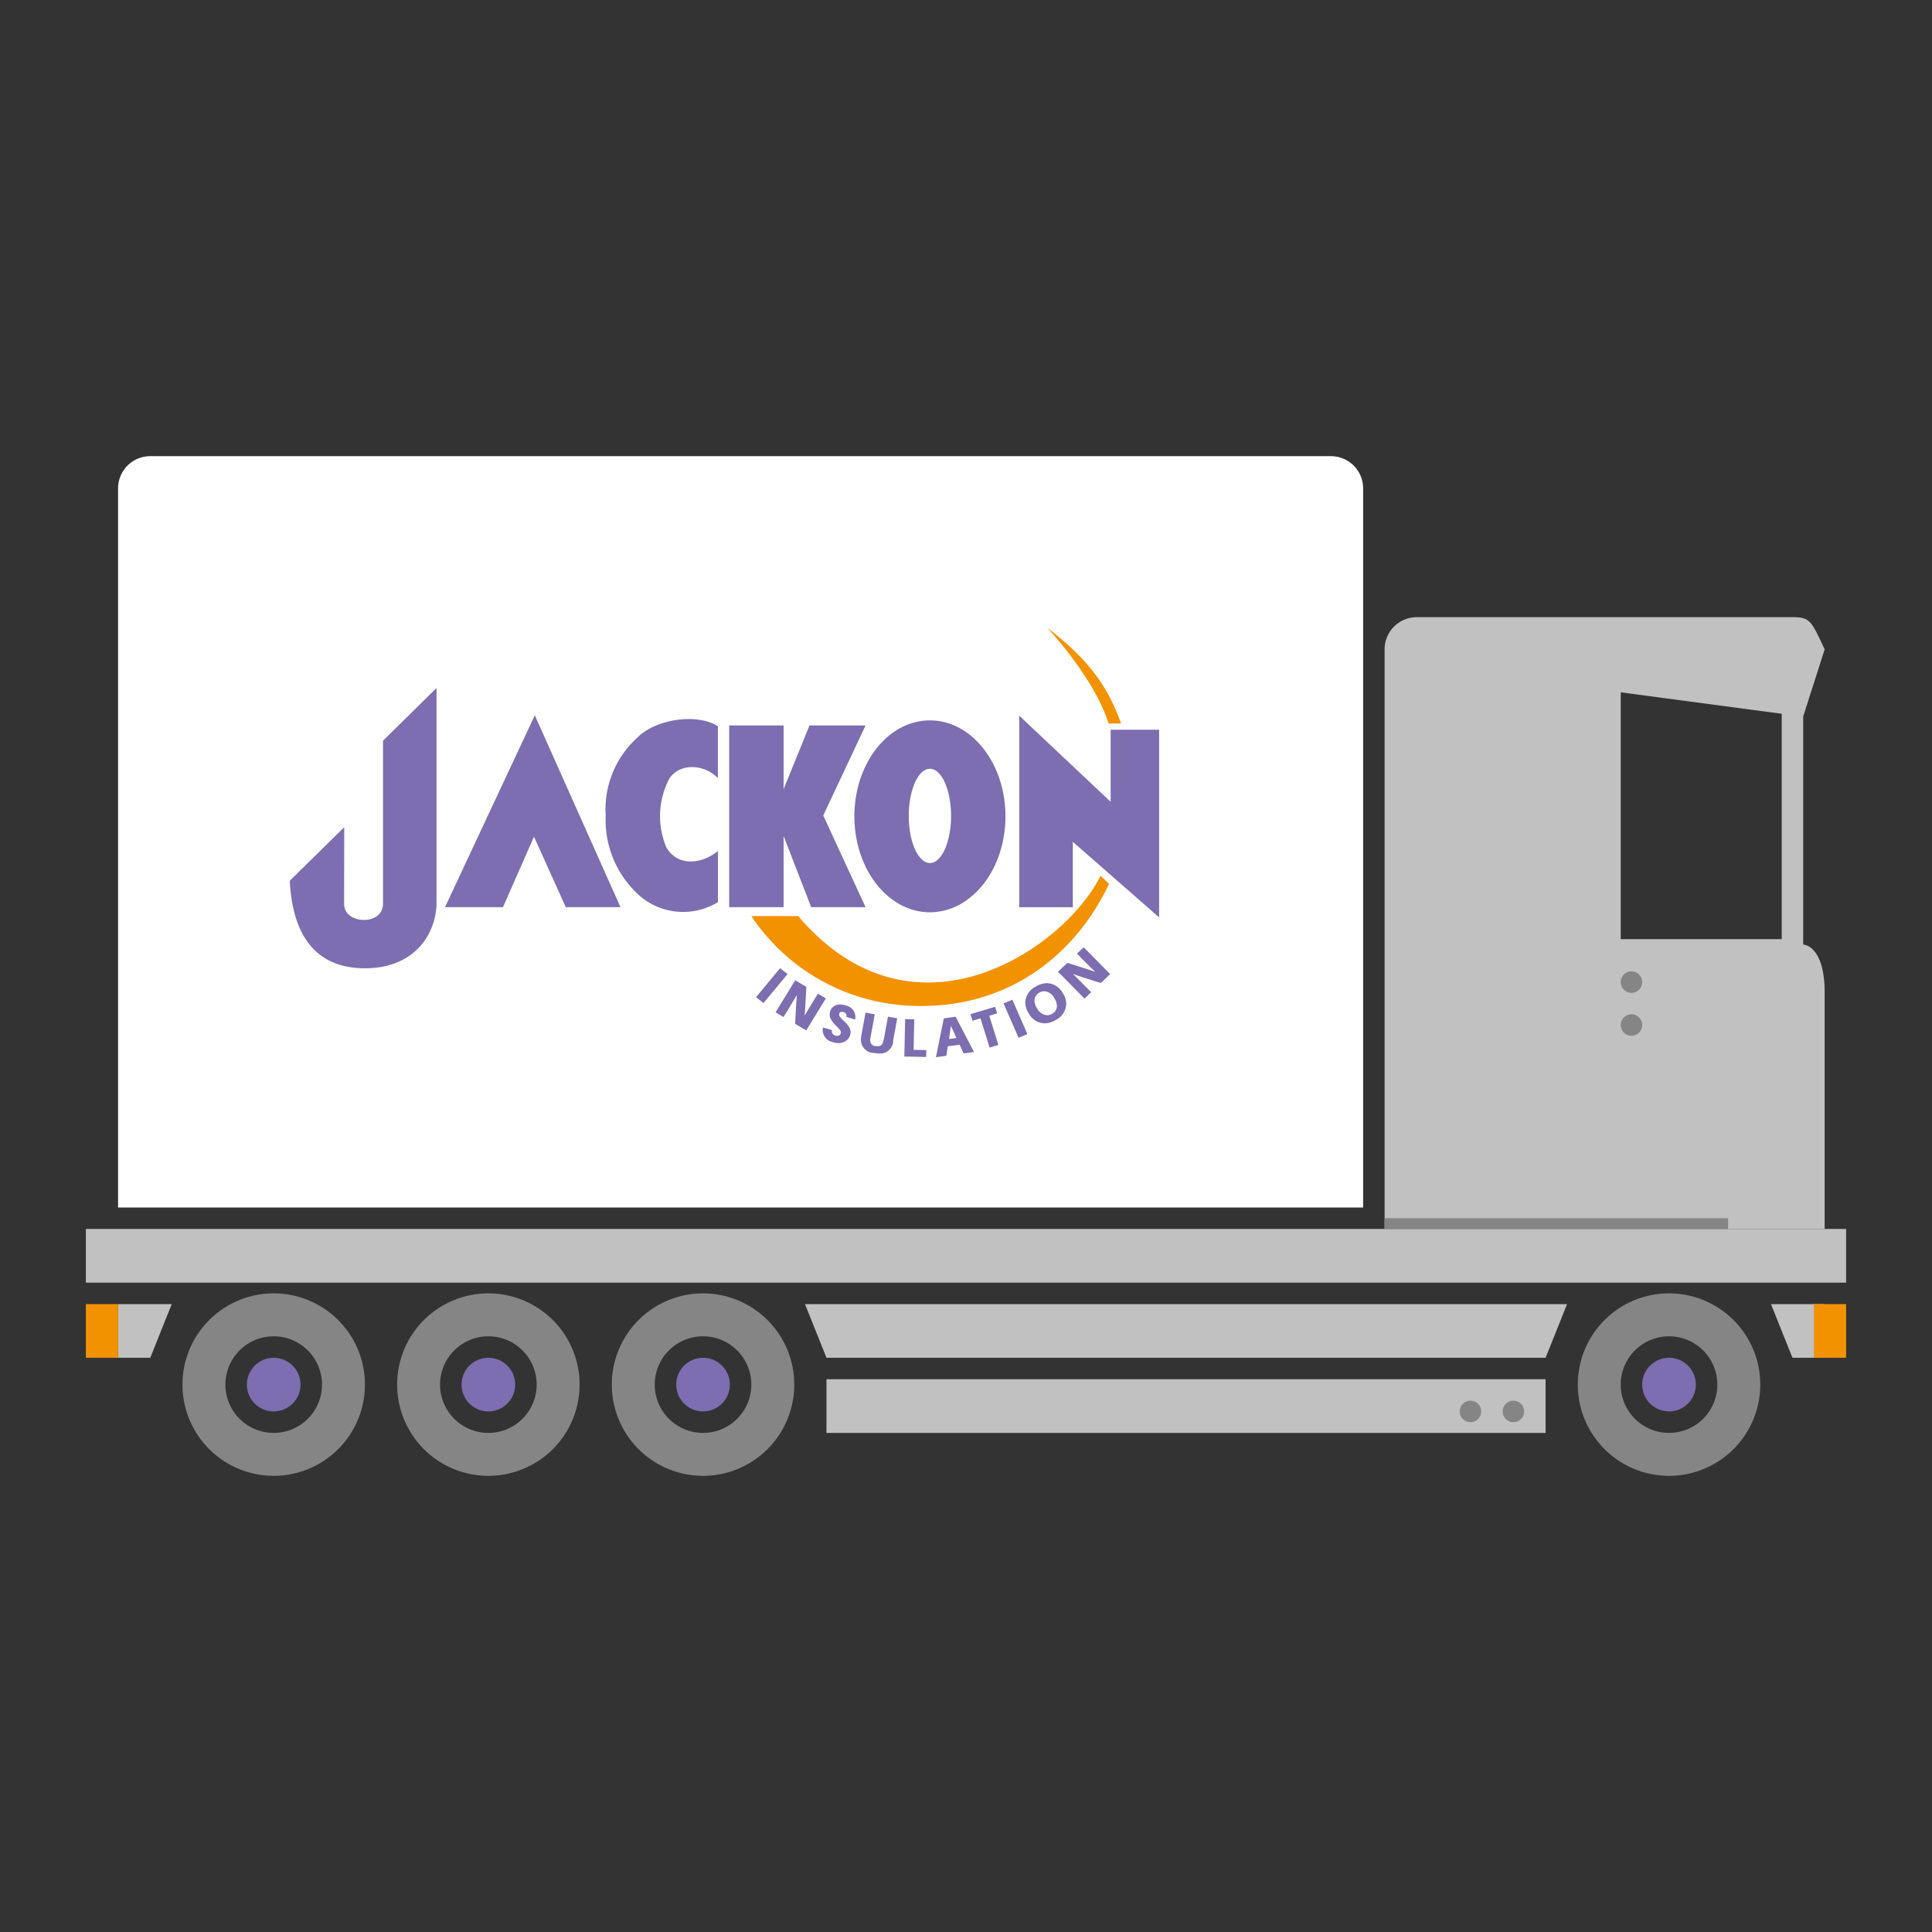
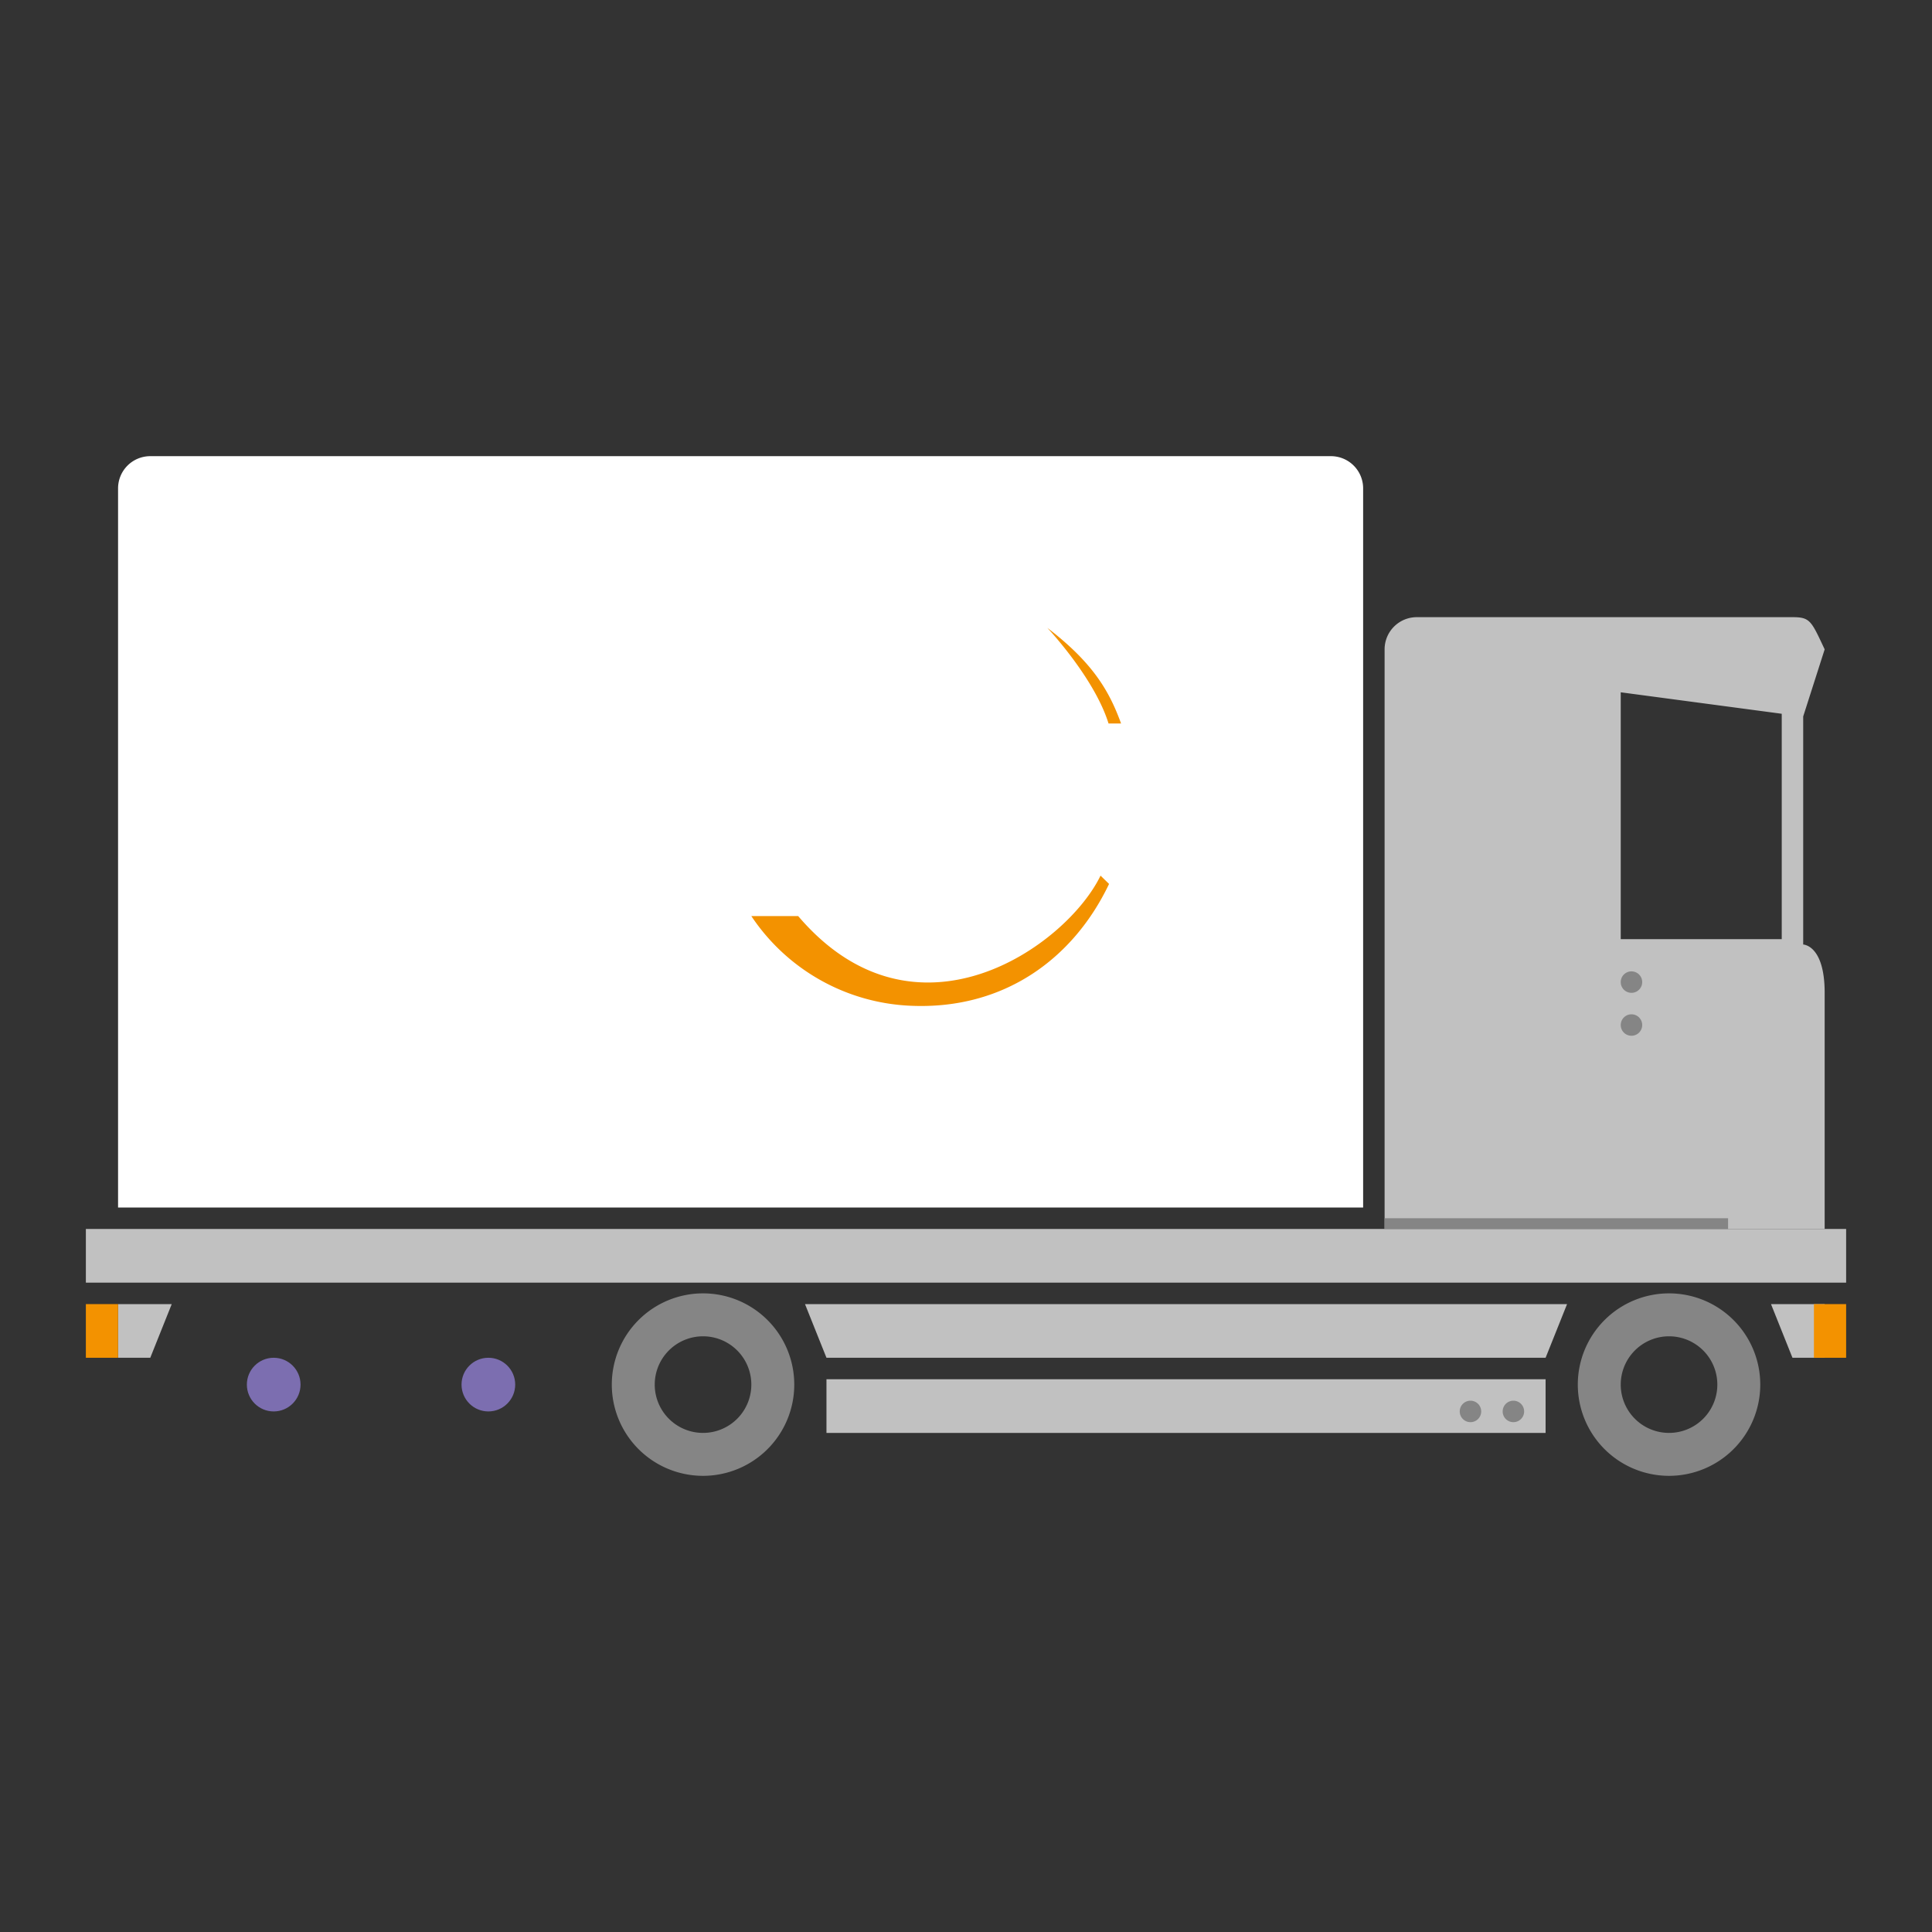
<svg xmlns="http://www.w3.org/2000/svg" id="illustration-interesse-handel" width="180" height="180" viewBox="0 0 180 180">
  <rect x="0" y="0" width="180" height="180" fill="#333333" stroke="none" />
  <defs>
    <style>
      .cls-1 {
        fill: #fff;
      }

      .cls-2 {
        fill: #c1c1c1;
      }

      .cls-2, .cls-3, .cls-5, .cls-7 {
        fill-rule: evenodd;
      }

      .cls-3 {
        fill: #f39200;
      }

      .cls-4, .cls-5 {
        fill: #858585;
      }

      .cls-6, .cls-7 {
        fill: #7c6eb0;
      }
    </style>
  </defs>
  <path id="Abgerundetes_Rechteck_4" data-name="Abgerundetes Rechteck 4" class="cls-1" d="M14,42.5H124a3,3,0,0,1,3,3v67a0,0,0,0,1,0,0H11a0,0,0,0,1,0,0v-67A3,3,0,0,1,14,42.5Z" />
  <path id="Abgerundetes_Rechteck_4-2" data-name="Abgerundetes Rechteck 4" class="cls-2" d="M132,58h35c1.657,0,1.75.343,3,3l-2,6.25V88.5s2,0.034,2,4.5v22H129V61A3,3,0,0,1,132,58Zm19,7,15,2V88H151V65Z" transform="translate(0 -0.5)" />
  <path id="Rechteck_18" data-name="Rechteck 18" class="cls-2" d="M8,115H172v5H8v-5Zm67,7h71l-2,5H77Zm2,7h67v5H77v-5Zm-66-7h5l-2,5H11v-5Zm159,0h-5l2,5h3v-5Z" transform="translate(0 -0.5)" />
  <path id="Rechteck_19" data-name="Rechteck 19" class="cls-3" d="M169,122h3v5h-3v-5ZM8,122h3v5H8v-5Z" transform="translate(0 -0.5)" />
  <rect id="Rechteck_20" data-name="Rechteck 20" class="cls-4" x="129" y="113.5" width="32" height="1" />
  <path class="cls-5" d="M152,91a1,1,0,1,1-1,1A1,1,0,0,1,152,91Zm0,4a1,1,0,1,1-1,1A1,1,0,0,1,152,95Zm-11,36a1,1,0,1,1-1,1A1,1,0,0,1,141,131Zm-4,0a1,1,0,1,1-1,1A1,1,0,0,1,137,131Z" transform="translate(0 -0.5)" />
  <g id="räder">
    <g id="rad">
-       <path class="cls-5" d="M25.5,121a8.5,8.5,0,1,1-8.5,8.5A8.5,8.5,0,0,1,25.5,121Zm0,4a4.5,4.5,0,1,1-4.5,4.5A4.5,4.5,0,0,1,25.5,125Z" transform="translate(0 -0.5)" />
      <circle class="cls-6" cx="25.5" cy="129" r="2.5" />
    </g>
    <g id="rad-2" data-name="rad">
-       <path class="cls-5" d="M45.5,121a8.5,8.5,0,1,1-8.5,8.5A8.5,8.5,0,0,1,45.5,121Zm0,4a4.5,4.5,0,1,1-4.5,4.5A4.5,4.5,0,0,1,45.5,125Z" transform="translate(0 -0.5)" />
      <circle class="cls-6" cx="45.5" cy="129" r="2.5" />
    </g>
    <g id="rad-3" data-name="rad">
      <path class="cls-5" d="M65.5,121a8.5,8.5,0,1,1-8.5,8.5A8.5,8.5,0,0,1,65.5,121Zm0,4a4.5,4.5,0,1,1-4.5,4.5A4.5,4.5,0,0,1,65.5,125Z" transform="translate(0 -0.5)" />
-       <circle class="cls-6" cx="65.5" cy="129" r="2.5" />
    </g>
    <g id="rad-4" data-name="rad">
      <path class="cls-5" d="M155.5,121a8.5,8.5,0,1,1-8.5,8.5A8.5,8.5,0,0,1,155.5,121Zm0,4a4.5,4.5,0,1,1-4.5,4.5A4.5,4.5,0,0,1,155.5,125Z" transform="translate(0 -0.5)" />
-       <circle class="cls-6" cx="155.5" cy="129" r="2.5" />
    </g>
  </g>
  <g id="logo-jackon-insulation">
-     <path id="jackon_insulation" data-name="jackon insulation" class="cls-7" d="M41.46,85.02h5.4l2.89-6.567,2.965,6.567H57.81L49.827,67.142Zm-0.79-.376V64.6l-4.987,4.909V84.729c-0.021,2.041-3.622,1.911-3.622,0,0-3.871.02-7.163,0-7.147L27,82.555c0.242,4.982,2.328,8.076,6.834,8.157,4.3,0.078,6.568-2.622,6.823-5.691,0.017-.208.014-0.377,0.014-0.377M59.406,69.2a9.01,9.01,0,0,0-2.975,7.279,9.428,9.428,0,0,0,3.3,7.593,6.205,6.205,0,0,0,7.159.476V79.8c-1.85,1.423-3.946,1.247-4.826-.4A7.482,7.482,0,0,1,62.383,73c1.051-1.479,3.3-1.267,4.5,0V68.17c-1.769-1.187-5.631-.791-7.48,1.028m13.6,9.177,2.573,6.645h5.068L76.7,76.477l3.942-8.387H75.418l-2.412,5.935V68.09H67.937V85.02h5.069V78.375Zm30.473-9.888V75.2l-8.516-8.021V85.021H99.95V78.929l8.043,7.04V68.487h-4.514Zm-9.8,8.068c0-4.936-3.151-8.938-7.038-8.938s-7.037,4-7.037,8.938,3.15,8.94,7.037,8.94,7.038-4,7.038-8.94m-7.038,4.351c-1.088,0-1.971-1.966-1.971-4.39s0.883-4.39,1.971-4.39,1.97,1.966,1.97,4.39-0.882,4.39-1.97,4.39M78.869,94.2a1.758,1.758,0,0,0-.593-0.114,1.151,1.151,0,0,0-.391.067,0.848,0.848,0,0,0-.521.529,0.949,0.949,0,0,0-.064.341,0.932,0.932,0,0,0,.122.455,2.451,2.451,0,0,0,.479.59,5.119,5.119,0,0,1,.384.425,0.327,0.327,0,0,1,.058.179,0.353,0.353,0,0,1-.024.124,0.306,0.306,0,0,1-.158.177,0.457,0.457,0,0,1-.182.036,0.546,0.546,0,0,1-.184-0.034,0.411,0.411,0,0,1-.291-0.422V96.531l0-.063-0.824-.239-0.017.093a1.3,1.3,0,0,0-.015.187,1.16,1.16,0,0,0,.913,1.074,1.673,1.673,0,0,0,.562.1,1.3,1.3,0,0,0,.5-0.1,1.014,1.014,0,0,0,.623-0.92,0.966,0.966,0,0,0-.11-0.438,2.376,2.376,0,0,0-.457-0.55,3.031,3.031,0,0,1-.411-0.428,0.361,0.361,0,0,1-.089-0.223,0.3,0.3,0,0,1,.019-0.1,0.207,0.207,0,0,1,.127-0.135,0.314,0.314,0,0,1,.121-0.02,0.533,0.533,0,0,1,.172.03,0.352,0.352,0,0,1,.246.373v0.07l0.059,0.018,0.741,0.231,0.015-.1a1.365,1.365,0,0,0,.013-0.178,1.087,1.087,0,0,0-.825-1.019m-6.185-3.492-2.241,2.7,0.69,0.555,2.242-2.7Zm9.666,6.611c-0.1.466-.218,0.651-0.547,0.663a1.1,1.1,0,0,1-.211-0.018,0.493,0.493,0,0,1-.509-0.522,1.661,1.661,0,0,1,.034-0.34L81.5,95l-0.86-.153-0.376,2.055a2.5,2.5,0,0,0-.048.51,1.216,1.216,0,0,0,1.259,1.19,2.642,2.642,0,0,0,.535.051h0.021a1.209,1.209,0,0,0,1.185-1.226l0.377-2.058-0.861-.151ZM76.2,93.081s-0.98,1.605-1.236,2.045c0.05-.561.163-2.683,0.163-2.683l-1.038-.614-1.832,2.984L73,95.253l0.044-.072c0.543-.884.94-1.541,1.2-1.978q-0.074.837-.162,2.638l0,0.049L75.113,96.5l1.832-2.984Zm8.98,2.386-0.85-.016-0.075,3.484,2.029,0.042,0.019-.642-1.184-.024Zm15.158-6.116L100.4,89.41c0.726,0.737,1.27,1.283,1.638,1.637q-0.807-.285-2.547-0.823l-0.048-.015-0.87.828,2.468,2.5,0.621-.593-0.057-.06c-0.732-.74-1.277-1.287-1.642-1.641,0.535,0.19,1.386.463,2.553,0.826l0.048,0.016,0.868-.828-2.468-2.5ZM93.5,93.99l1.4,3.2,0.821-.346-1.4-3.2Zm4.043-1.89a2.1,2.1,0,0,0-1.09.342A1.737,1.737,0,0,0,95.52,93.9a1.943,1.943,0,0,0,.341,1.041v0a1.727,1.727,0,0,0,1.459.9h0a2.089,2.089,0,0,0,1.089-.342,1.742,1.742,0,0,0,.933-1.458A1.945,1.945,0,0,0,99,93a1.717,1.717,0,0,0-1.46-.9m0.511,2.843a0.941,0.941,0,0,1-.489.145,1.127,1.127,0,0,1-.929-0.625,1.386,1.386,0,0,1-.253-0.742A0.833,0.833,0,0,1,96.8,93h0a0.905,0.905,0,0,1,.488-0.148,1.128,1.128,0,0,1,.93.63,1.385,1.385,0,0,1,.254.736,0.841,0.841,0,0,1-.426.728M92.9,94.911L92.712,94.3l-2.291.688L90.612,95.6l0.738-.223L92.2,98.1l0.817-.246-0.847-2.718Zm-4.968.467L87.2,99l0.968-.134,0.127-.88,1.112-.152,0.374,0.81,0.966-.132-1.716-3.285ZM88.9,96.535h0l-0.026.011Zm-0.483.767,0.1-.692c0.025-.174.052-0.354,0.075-0.548,0.077,0.179.153,0.34,0.23,0.506l0.288,0.639Z" transform="translate(0 -0.5)" />
    <path id="kreiselement" class="cls-3" d="M104.448,67.906c-1.063-2.914-2.535-5.6-6.868-8.907,0,0,4.371,4.627,5.7,8.907h1.163ZM74.363,85.849H70A18.791,18.791,0,0,0,84.756,94.2c8.776,0.424,15.264-4.4,18.573-11.346l-0.794-.774c-3.178,6.569-17.253,16.577-28.172,3.767" transform="translate(0 -0.5)" />
  </g>
</svg>